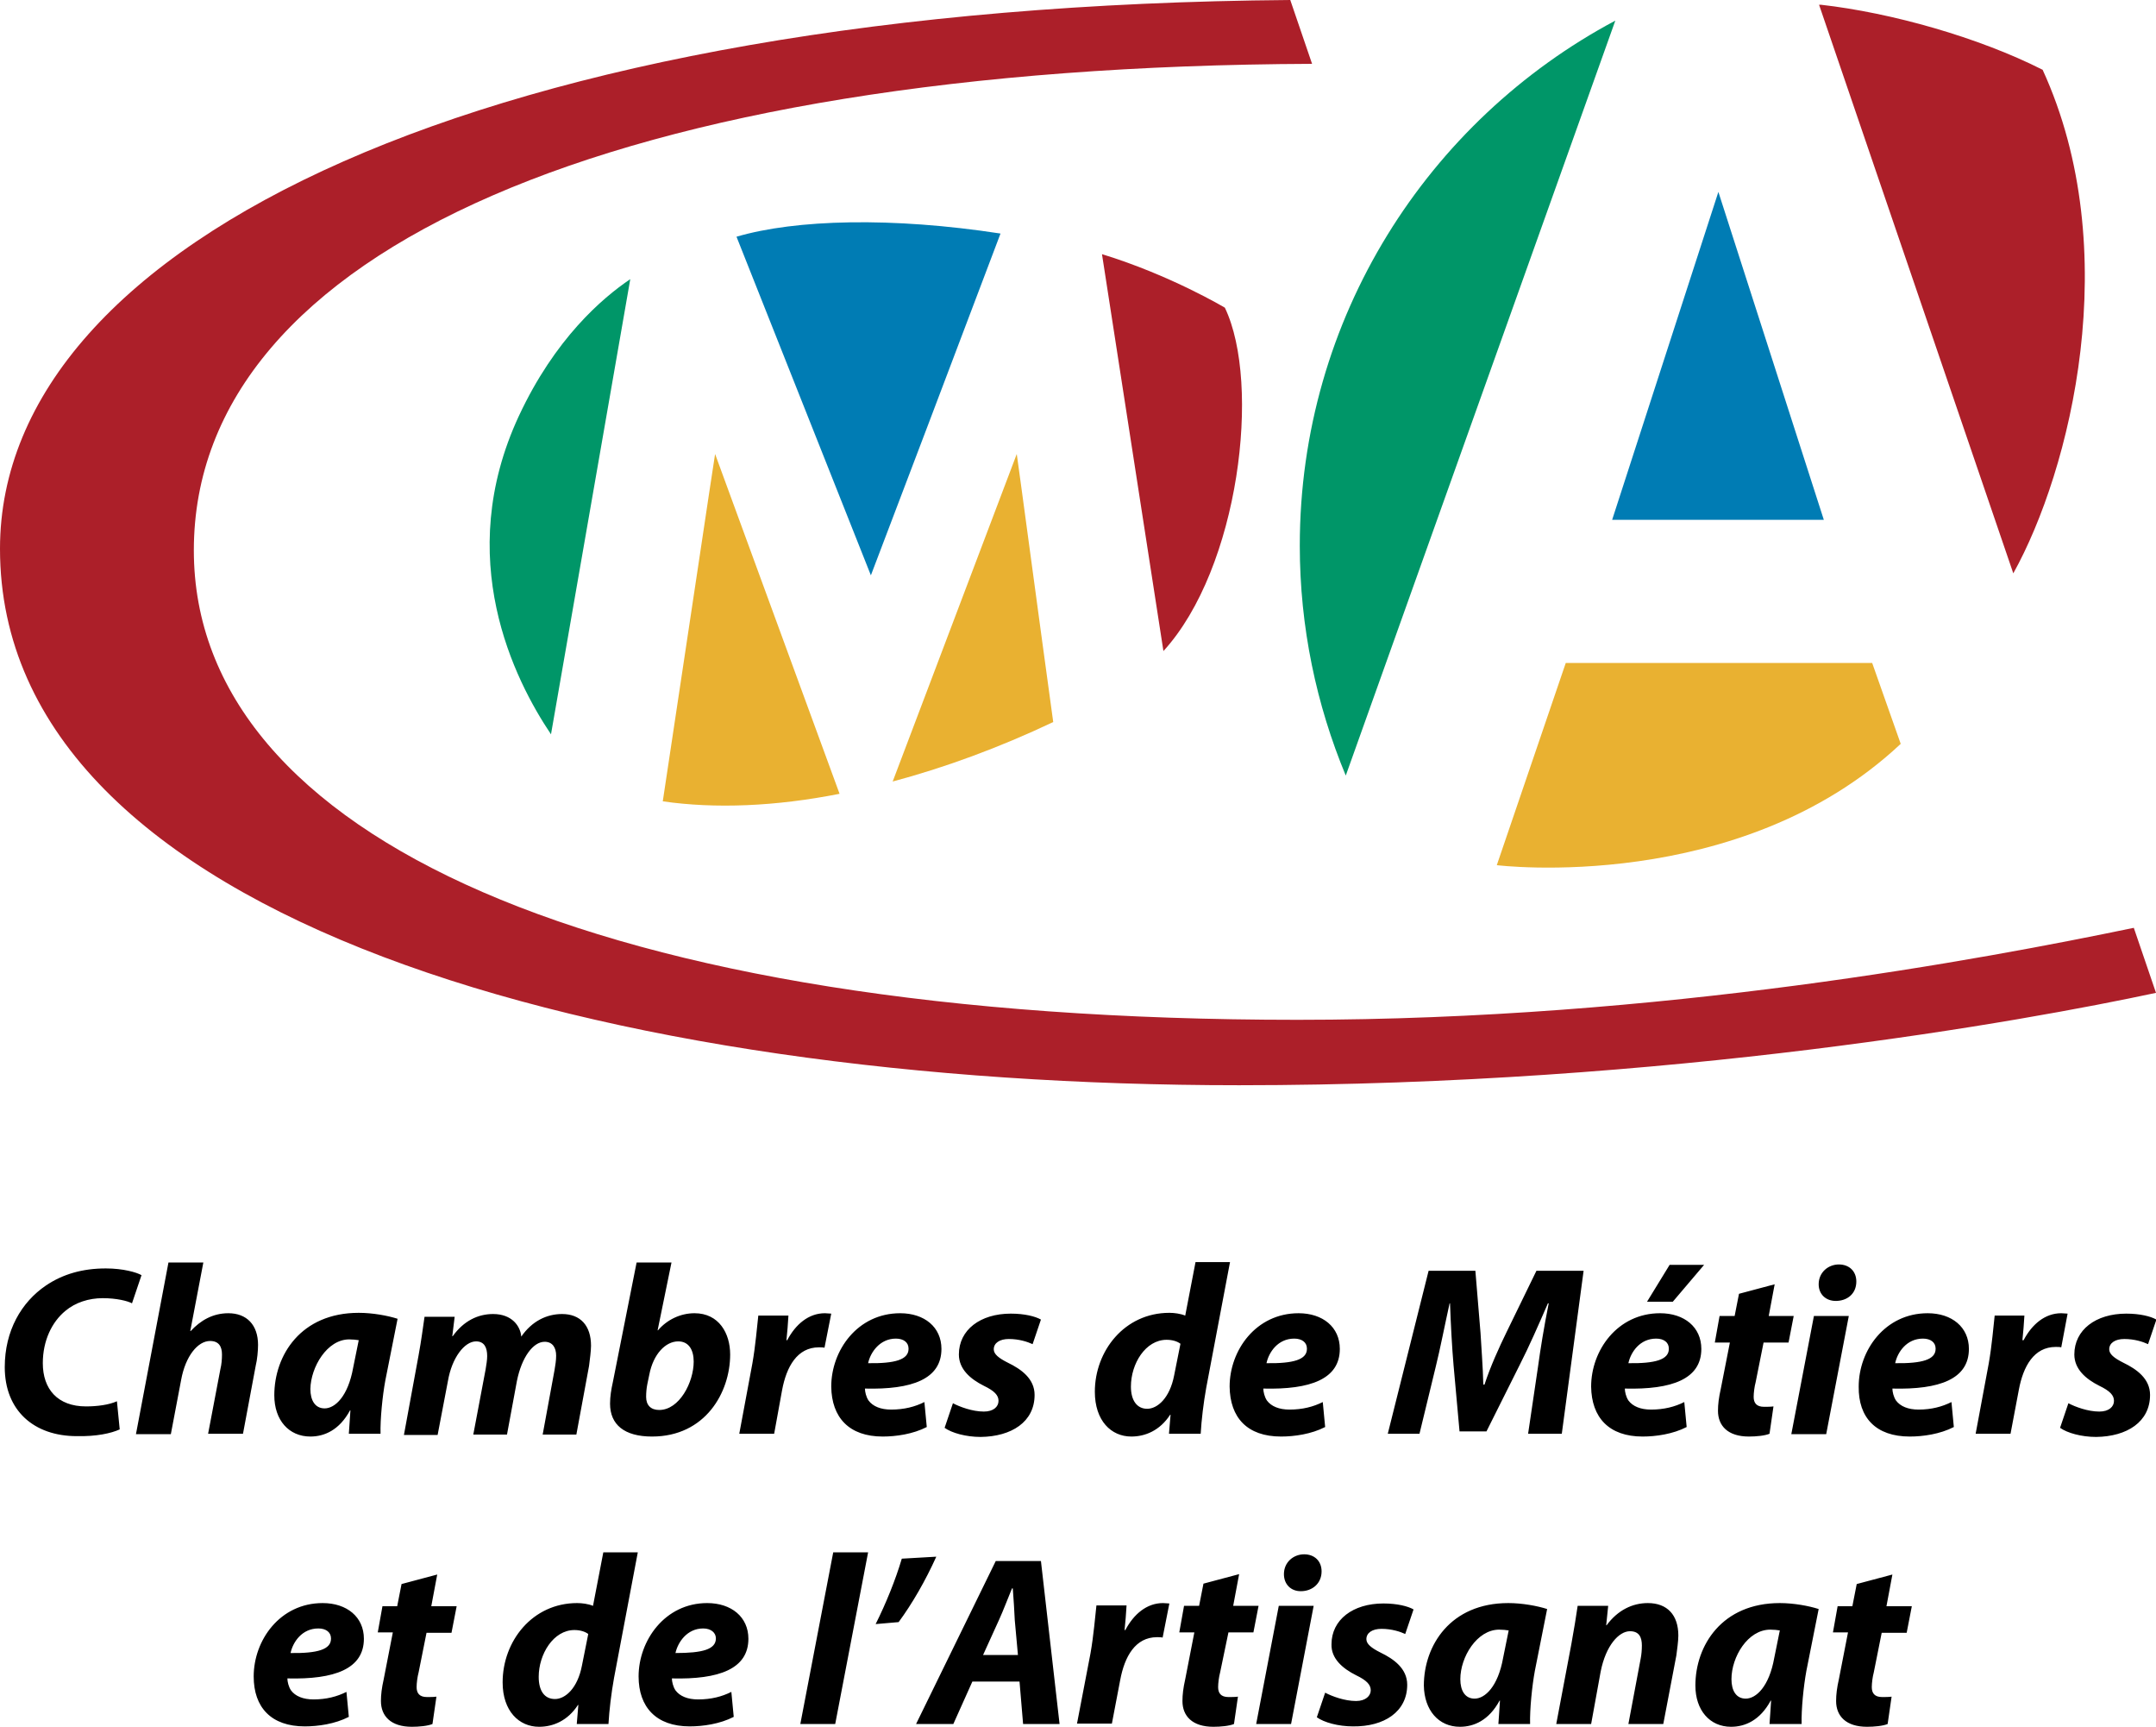
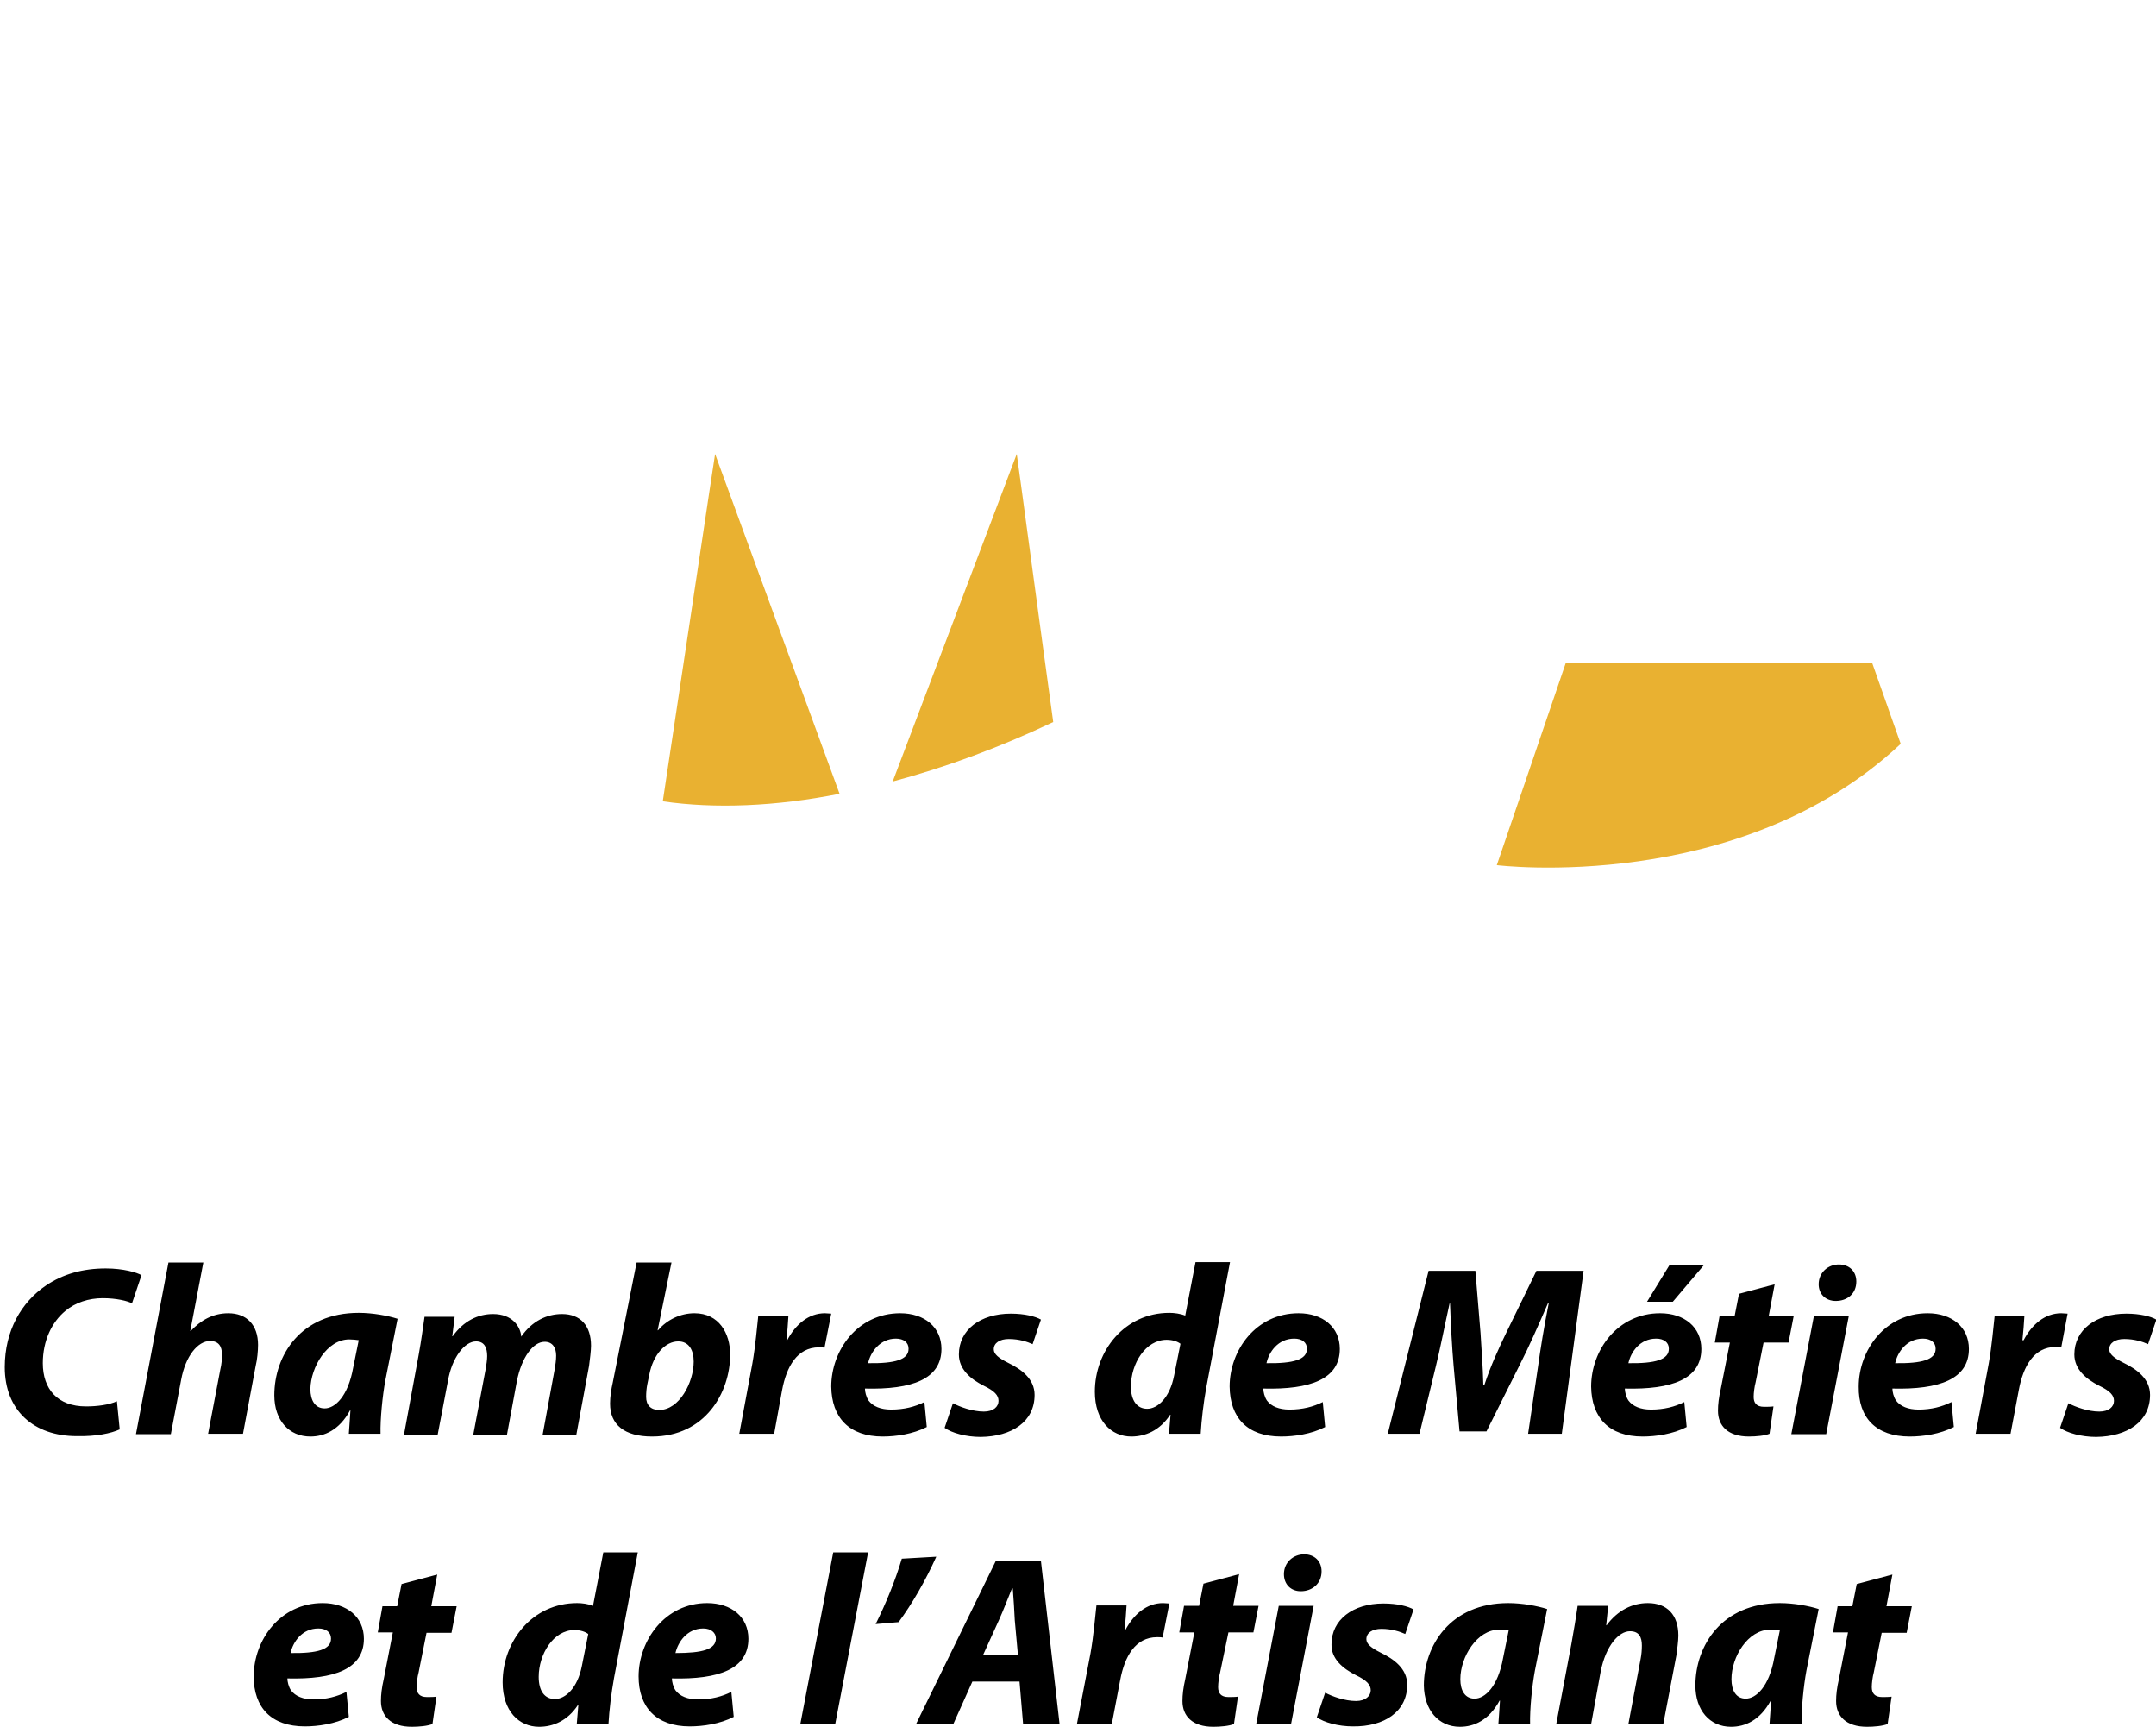
<svg xmlns="http://www.w3.org/2000/svg" id="Calque_1" viewBox="30.8 -196.8 543.9 435.5">
  <style>.st0{fill:#e9b131}.st1{fill:#009668}.st2{fill:#007cb4}.st3{fill:#ac1f29}</style>
  <path class="st0" d="M503.1-29.6h-77.3l-17.4 51S469.6 29 510.3-9.2l-7.2-20.4zM256 .3c13.1-3.5 26.8-8.5 40.5-15-3.3-23.9-8.7-64.3-9.2-67.6-1.5 3.9-24.8 65.5-31.3 82.6zm-58 5c13.2 1.9 28.4 1.3 44.6-1.9-3.8-10.4-29.9-81.6-31.4-85.7-2.1 13.6-2.9 19.4-13.2 87.6z" />
-   <path class="st1" d="M358.7-59.2c0 20.6 4.2 40.2 11.6 58l68-190.4c-47.3 25.2-79.6 75-79.6 132.4zm-197-32.7c-16.7 35.9-1.1 66.6 8.1 80.3l20-114.8c-7.1 4.8-19 15-28.1 34.5z" />
-   <path class="st2" d="M464.3-148.4l-26.8 82.7h53.4l-26.6-82.7zm-247.7 11.3c7.6 19.1 32.6 82.1 33.9 85.4 1.3-3.3 25.9-68.2 32.7-86.2-27.3-4.2-51.6-3.6-66.6.8z" />
-   <path class="st3" d="M546.1-179.2c-16.2-8.2-38.2-14.4-55.9-16.4h-.5l49 143.4c14.4-25.9 28.3-81.4 7.4-127zM324.3-32.6c19.1-20.9 24.7-67.4 15.5-86.6 0 0-13.7-8.2-31-13.5l15.5 100.1zm244.8 69.8C531 45.1 450 60.4 358.1 60.4 181.3 60.4 79.7 14 79.7-58c0-75.7 106.8-122 282.1-122.7l-5.5-16.1C153.4-195.2 30.8-136 30.8-58.4c0 94 153.4 135.3 312.6 135.3 108.7 0 198.1-16.2 231.3-23.3l-5.6-16.4z" />
  <path d="M61 163.7l-.7-7.1c-2 .9-4.9 1.3-7.8 1.3-7.2 0-10.9-4.4-10.9-10.9 0-5.7 2.3-10.4 5.7-13.2 2.5-2.1 5.9-3.2 9.4-3.2s6.3.7 7.4 1.3l2.4-7.1c-1.2-.7-4.6-1.7-9-1.7-5.8 0-10.8 1.4-15.1 4.3C36.2 131.6 32 138.8 32 148c0 10.9 7.3 17.4 18.2 17.4 4.9.1 8.6-.7 10.8-1.7zm34.9-21.3c0-5.1-2.9-8-7.5-8-3.9 0-7 1.8-9.5 4.5h-.1l3.3-17.3h-8.8l-8.2 43.3h8.8l2.6-13.7c1.1-6 4.2-9.8 7.3-9.8 2.2 0 3 1.4 3 3.4 0 1.2-.1 2.5-.4 3.7l-3.1 16.3h8.8l3.2-17.1c.4-1.6.6-3.9.6-5.3zm13.2 23.1c3.5 0 7.3-1.6 10-6.6h.1c-.1 2.1-.3 4.1-.4 5.9h8c-.1-3.7.5-9.6 1.2-13.4l3.1-15.6c-2.5-.8-6.3-1.5-9.8-1.5-14.6 0-21.3 10.7-21.3 20.8 0 6.3 3.7 10.4 9.1 10.4zm9.8-24.5c.9 0 1.8.1 2.4.2l-1.4 6.9c-1.3 7.3-4.6 10.3-7.2 10.3-2.4 0-3.6-2-3.6-4.9.1-5.5 4.2-12.5 9.8-12.5zm24.9 10.5c1-5.9 4.2-10 7.1-10 2.1 0 2.8 1.6 2.8 3.7 0 1-.2 2.2-.4 3.4l-3.1 16.4h8.5l2.5-13.5c1.2-6 4.1-9.9 7-9.9 2 0 2.9 1.5 2.9 3.5 0 1.2-.2 2.4-.4 3.6l-3 16.3h8.5l3.2-17.3c.2-1.5.5-3.9.5-5.1 0-5.1-2.7-8-7.3-8-3.9 0-7.6 1.8-10.3 5.7-.2-2.6-2.3-5.7-7.1-5.7-3.8 0-7.4 1.7-10.2 5.6h-.1l.6-4.9h-7.6c-.4 2.7-.8 5.9-1.5 9.7l-3.7 20.1h8.5l2.6-13.6zm51.5 14c13.4 0 19.7-11.1 19.7-20.7 0-5.3-2.8-10.4-9-10.4-3.5 0-6.9 1.6-9.2 4.3h-.1l3.5-17.1h-8.8l-6 30.2c-.4 1.8-.7 3.6-.7 5.4 0 5.3 3.6 8.3 10.6 8.3zm-1.2-13.2l.5-2.4c1-5.2 4.1-8.4 7.3-8.4 2.7 0 3.9 2.2 3.9 5.1 0 5.2-3.6 12.2-8.7 12.2-2.1 0-3.3-1.2-3.3-3.3 0-1.1.1-2.2.3-3.2zm34 1.5c1.1-5.9 3.8-10.8 9.3-10.8.5 0 1 0 1.4.1l1.7-8.6c-.5 0-1.1-.1-1.6-.1-4.1 0-7.4 2.8-9.5 6.8h-.2c.2-2.1.4-4.1.5-6.2h-7.6c-.3 2.6-.7 7.6-1.5 12.1l-3.3 17.7h8.8l2-11zm25.4 11.7c3.3 0 7.6-.6 11.1-2.4l-.6-6.3c-2.4 1.2-5.1 1.9-8.4 1.9-2.6 0-4.6-.8-5.7-2.3-.6-.9-.9-2.2-.9-3 11.9.3 19.3-2.4 19.3-10 0-5.5-4.3-9-10.4-9-10.8 0-17.4 9.4-17.4 18.5.1 7.8 4.5 12.6 13 12.6zm3.3-24.7c2 0 3.2 1 3.2 2.5v.1c0 2.7-3.4 3.7-10.2 3.6.6-2.8 3-6.2 7-6.2zm35 14.2c0-4.1-3.4-6.5-6.7-8.1-2.4-1.2-3.6-2.2-3.6-3.4 0-1.6 1.5-2.6 3.8-2.6 2.6 0 4.7.7 6 1.3l2.1-6.2c-1.4-.8-4.1-1.5-7.6-1.5-7.7 0-13.1 4.1-13.1 10.3 0 3.7 2.9 6.2 6.3 7.9 2.7 1.3 3.7 2.4 3.7 3.8 0 1.5-1.3 2.7-3.7 2.7-2.9 0-6.1-1.2-7.8-2.1l-2.1 6.2c1.8 1.3 5.4 2.3 9.1 2.3 7.8-.1 13.6-3.8 13.6-10.6zm24.4 10.5c3.5 0 7.2-1.5 9.8-5.5h.1l-.4 4.8h8c.2-3.5.7-7.7 1.4-11.6l6-31.7h-8.7l-2.6 13.5c-1.2-.5-2.8-.7-4-.7-11.3 0-18.8 9.6-18.8 19.9 0 7.3 4.1 11.3 9.2 11.3zm8.9-24.4c1.5 0 2.7.4 3.5 1l-1.6 8c-1.1 5.7-4.2 8.4-6.8 8.4-2.5 0-4.1-2-4.1-5.6 0-5.8 3.7-11.8 9-11.8zm28.9 24.4c3.3 0 7.6-.6 11.1-2.4l-.6-6.3c-2.4 1.2-5.1 1.9-8.4 1.9-2.6 0-4.6-.8-5.7-2.3-.6-.9-.9-2.2-.9-3 11.9.3 19.3-2.4 19.3-10 0-5.5-4.3-9-10.4-9-10.8 0-17.4 9.4-17.4 18.5.1 7.8 4.4 12.6 13 12.6zm3.3-24.7c2 0 3.2 1 3.2 2.5v.1c0 2.7-3.4 3.7-10.2 3.6.6-2.8 2.9-6.2 7-6.2zm39.2-8.9h.1c.2 5.5.5 11.1.9 15.7l1.5 16.6h6.8l8.4-16.8c2.3-4.5 4.8-10.2 7.1-15.5h.2c-1.2 6-2.1 11.6-2.7 16l-2.5 16.9h8.5l5.5-41.1h-11.9l-7.6 15.6c-1.8 3.7-4 8.5-5.5 13.1h-.3c-.1-4.6-.5-9.2-.7-13l-1.3-15.7h-11.8l-10.3 41.1h8l4.1-16.9c1.1-4.4 2.3-10.6 3.5-16zm48.7 33.6c3.3 0 7.6-.6 11.1-2.4l-.6-6.3c-2.4 1.2-5.1 1.9-8.4 1.9-2.6 0-4.6-.8-5.7-2.3-.6-.9-.9-2.2-.9-3 11.9.3 19.3-2.4 19.3-10 0-5.5-4.3-9-10.4-9-10.8 0-17.4 9.4-17.4 18.5.1 7.8 4.5 12.6 13 12.6zm3.4-24.7c2 0 3.2 1 3.2 2.5v.1c0 2.7-3.4 3.7-10.2 3.6.6-2.8 2.9-6.2 7-6.2zm12.1-18.6H452l-5.7 9.3h6.5l7.9-9.3zm4.2 31.3c-.5 2.2-.7 3.9-.7 5.5 0 3.8 2.5 6.5 7.8 6.5 1.8 0 4-.2 5.2-.7l1-6.9c-.7.1-1.6.1-2.4.1-1.9 0-2.6-1-2.6-2.5 0-1 .2-2.6.5-3.7l2-10h6.3l1.3-6.7H477l1.5-8-9 2.4-1.1 5.6h-3.8l-1.2 6.7h3.8l-2.3 11.7zm26.6 11.4l5.7-29.8h-8.8l-5.7 29.8h8.8zm2.4-33.6c2.9 0 5.2-1.8 5.2-4.9 0-2.6-1.8-4.3-4.4-4.3-2.7 0-5.1 2-5.1 5 0 2.5 1.8 4.2 4.3 4.2zm18.7 34.2c3.3 0 7.6-.6 11.1-2.4l-.6-6.3c-2.4 1.2-5.1 1.9-8.3 1.9-2.6 0-4.6-.8-5.7-2.3-.6-.9-.9-2.2-.9-3 11.9.3 19.3-2.4 19.3-10 0-5.5-4.3-9-10.4-9-10.8 0-17.4 9.4-17.4 18.5-.1 7.8 4.3 12.6 12.9 12.6zm3.3-24.7c2 0 3.2 1 3.2 2.5v.1c0 2.7-3.4 3.7-10.2 3.6.6-2.8 2.9-6.2 7-6.2zm36.5-6.3c-.5 0-1.1-.1-1.6-.1-4.1 0-7.4 2.8-9.5 6.8h-.3c.2-2.1.4-4.1.5-6.2H534c-.3 2.6-.7 7.6-1.5 12.1l-3.3 17.7h8.8l2.1-11.1c1.1-5.9 3.8-10.8 9.3-10.8.5 0 1 0 1.4.1l1.6-8.5zm20.8 20.5c0-4.1-3.4-6.5-6.7-8.1-2.4-1.2-3.6-2.2-3.6-3.4 0-1.6 1.5-2.6 3.8-2.6 2.6 0 4.7.7 6 1.3l2.1-6.2c-1.4-.8-4.1-1.5-7.6-1.5-7.7 0-13.1 4.1-13.1 10.3 0 3.7 2.9 6.2 6.3 7.9 2.7 1.3 3.7 2.4 3.7 3.8 0 1.5-1.3 2.7-3.7 2.7-2.9 0-6.1-1.2-7.8-2.1l-2.1 6.2c1.8 1.3 5.4 2.3 9.1 2.3 7.8-.1 13.6-3.8 13.6-10.6zm-465.5 83.6c3.3 0 7.6-.6 11.1-2.4l-.6-6.3c-2.4 1.2-5.1 1.9-8.3 1.9-2.6 0-4.6-.8-5.7-2.3-.6-.9-.9-2.2-.9-3 11.9.3 19.3-2.4 19.3-10 0-5.5-4.3-9-10.4-9-10.8 0-17.4 9.4-17.4 18.5 0 7.8 4.4 12.6 12.9 12.6zm3.4-24.7c2 0 3.2 1 3.2 2.5v.1c0 2.7-3.4 3.7-10.2 3.6.6-2.8 2.9-6.2 7-6.2zm16.2-5.7l-1.2 6.7h3.8l-2.3 11.8c-.5 2.2-.7 3.9-.7 5.5 0 3.8 2.5 6.5 7.8 6.5 1.8 0 4-.2 5.2-.7l1-6.9c-.7.1-1.6.1-2.4.1-1.9 0-2.6-1-2.6-2.5 0-1 .2-2.6.5-3.7l2-10h6.3l1.3-6.7h-6.4l1.5-8-9 2.4-1.1 5.6h-3.7zm30.3 19.3c0 7.2 4.1 11.2 9.2 11.2 3.5 0 7.2-1.5 9.8-5.5h.1l-.4 4.8h8c.2-3.5.7-7.7 1.4-11.6l6-31.7H183l-2.6 13.5c-1.2-.5-2.8-.7-4-.7-11.3 0-18.8 9.6-18.8 20zm20-4.2c-1.1 5.7-4.2 8.4-6.8 8.4-2.6 0-4.1-2-4.1-5.6 0-5.7 3.7-11.8 9-11.8 1.5 0 2.7.4 3.5 1l-1.6 8zm14.3 2.7c0 7.7 4.4 12.6 12.9 12.6 3.3 0 7.6-.6 11.1-2.4l-.6-6.3c-2.4 1.2-5.1 1.9-8.4 1.9-2.6 0-4.6-.8-5.7-2.3-.6-.9-.9-2.2-.9-3 11.9.3 19.3-2.4 19.3-10 0-5.5-4.3-9-10.4-9-10.7 0-17.3 9.5-17.3 18.5zm19.5-9.6c0 2.8-3.4 3.7-10.2 3.7.6-2.7 2.9-6.2 7-6.2 2 0 3.2 1.1 3.2 2.5zm21.3 21.6h8.8l8.3-43.3H241l-8.3 43.3zm34.3-42.2l-8.7.5c-1.6 5.4-4 11.3-6.6 16.5l5.8-.5c3.4-4.6 6.8-10.5 9.5-16.5zm21 31.5l.9 10.7h9.2l-4.7-41.1H282L261.9 238h9.4l4.8-10.7H288zm-5.2-15.5c1.1-2.4 2.3-5.6 3.3-8h.2c.2 2.5.4 5.8.5 8l.8 8.8h-8.8l4-8.8zm30.6 15.1c1.1-5.9 3.8-10.8 9.3-10.8.5 0 1 0 1.4.1l1.7-8.6c-.5 0-1.1-.1-1.6-.1-4.1 0-7.4 2.8-9.5 6.8h-.2c.2-2.1.4-4.1.5-6.2h-7.6c-.3 2.6-.7 7.6-1.5 12.1l-3.4 17.7h8.8l2.1-11zm27.3-12h6.3l1.3-6.7h-6.4l1.5-8-9 2.4-1.1 5.6h-3.8l-1.2 6.7h3.8l-2.3 11.8c-.5 2.2-.7 3.9-.7 5.5 0 3.8 2.5 6.5 7.8 6.5 1.8 0 4-.2 5.2-.7l1-6.9c-.7.1-1.6.1-2.4.1-1.9 0-2.6-1-2.6-2.5 0-1 .2-2.6.5-3.7l2.1-10.1zm23.5-15.4c0-2.6-1.8-4.3-4.4-4.3-2.7 0-5.1 2-5.1 5 0 2.6 1.8 4.3 4.2 4.3h.1c2.8 0 5.2-1.9 5.2-5zm-2 8.7h-8.8l-5.7 29.8h8.8l5.7-29.8zm10.7 17.5c2.7 1.3 3.7 2.4 3.7 3.8s-1.3 2.7-3.7 2.7c-2.9 0-6.1-1.2-7.8-2.1l-2.1 6.2c1.8 1.3 5.4 2.3 9.1 2.3 7.9.1 13.7-3.7 13.7-10.5 0-4.1-3.4-6.5-6.7-8.1-2.4-1.2-3.6-2.2-3.6-3.4 0-1.6 1.5-2.6 3.8-2.6 2.6 0 4.7.7 6 1.3l2.1-6.2c-1.4-.8-4.1-1.5-7.6-1.5-7.7 0-13.1 4.1-13.1 10.3-.1 3.6 2.8 6.1 6.2 7.8zm26.2 13c3.5 0 7.3-1.6 10-6.6h.1c-.1 2.1-.3 4.1-.4 5.9h8c-.1-3.7.5-9.6 1.2-13.4l3.1-15.6c-2.5-.8-6.3-1.5-9.8-1.5-14.6 0-21.3 10.7-21.3 20.8.1 6.2 3.7 10.4 9.1 10.4zm9.9-24.5c.9 0 1.8.1 2.4.2l-1.4 6.9c-1.3 7.3-4.6 10.3-7.2 10.3-2.4 0-3.6-2-3.6-4.9 0-5.6 4.2-12.5 9.8-12.5zm32.6 23.8h8.8l3.3-17.3c.2-1.5.5-3.7.5-5 0-5.2-2.8-8.2-7.7-8.2-3.9 0-7.6 1.8-10.4 5.6h-.1l.5-4.9h-7.7c-.4 2.7-.9 5.9-1.6 9.7l-3.8 20.1h8.8l2.4-13.2c1.3-6.6 4.6-10.2 7.4-10.2 2.3 0 3 1.5 3 3.6 0 1.1-.1 2.3-.3 3.3l-3.1 16.5zm43.7 0c-.1-3.7.5-9.6 1.2-13.4l3.1-15.6c-2.5-.8-6.3-1.5-9.8-1.5-14.6 0-21.3 10.7-21.3 20.8 0 6.2 3.6 10.4 9 10.4 3.5 0 7.3-1.6 10-6.6h.1c-.1 2.1-.3 4.1-.4 5.9h8.1zm-14.1-6.4c-2.4 0-3.6-2-3.6-4.9 0-5.6 4.1-12.5 9.8-12.5.9 0 1.8.1 2.4.2l-1.4 6.9c-1.3 7.3-4.6 10.3-7.2 10.3zm23.2-23.4l-1.2 6.7h3.8l-2.3 11.8c-.5 2.2-.7 3.9-.7 5.5 0 3.8 2.5 6.5 7.8 6.5 1.8 0 4-.2 5.2-.7l1-6.9c-.7.1-1.6.1-2.4.1-1.9 0-2.6-1-2.6-2.5 0-1 .2-2.6.5-3.7l2-10h6.3l1.3-6.7h-6.4l1.5-8-9 2.4-1.1 5.6h-3.7z" />
</svg>